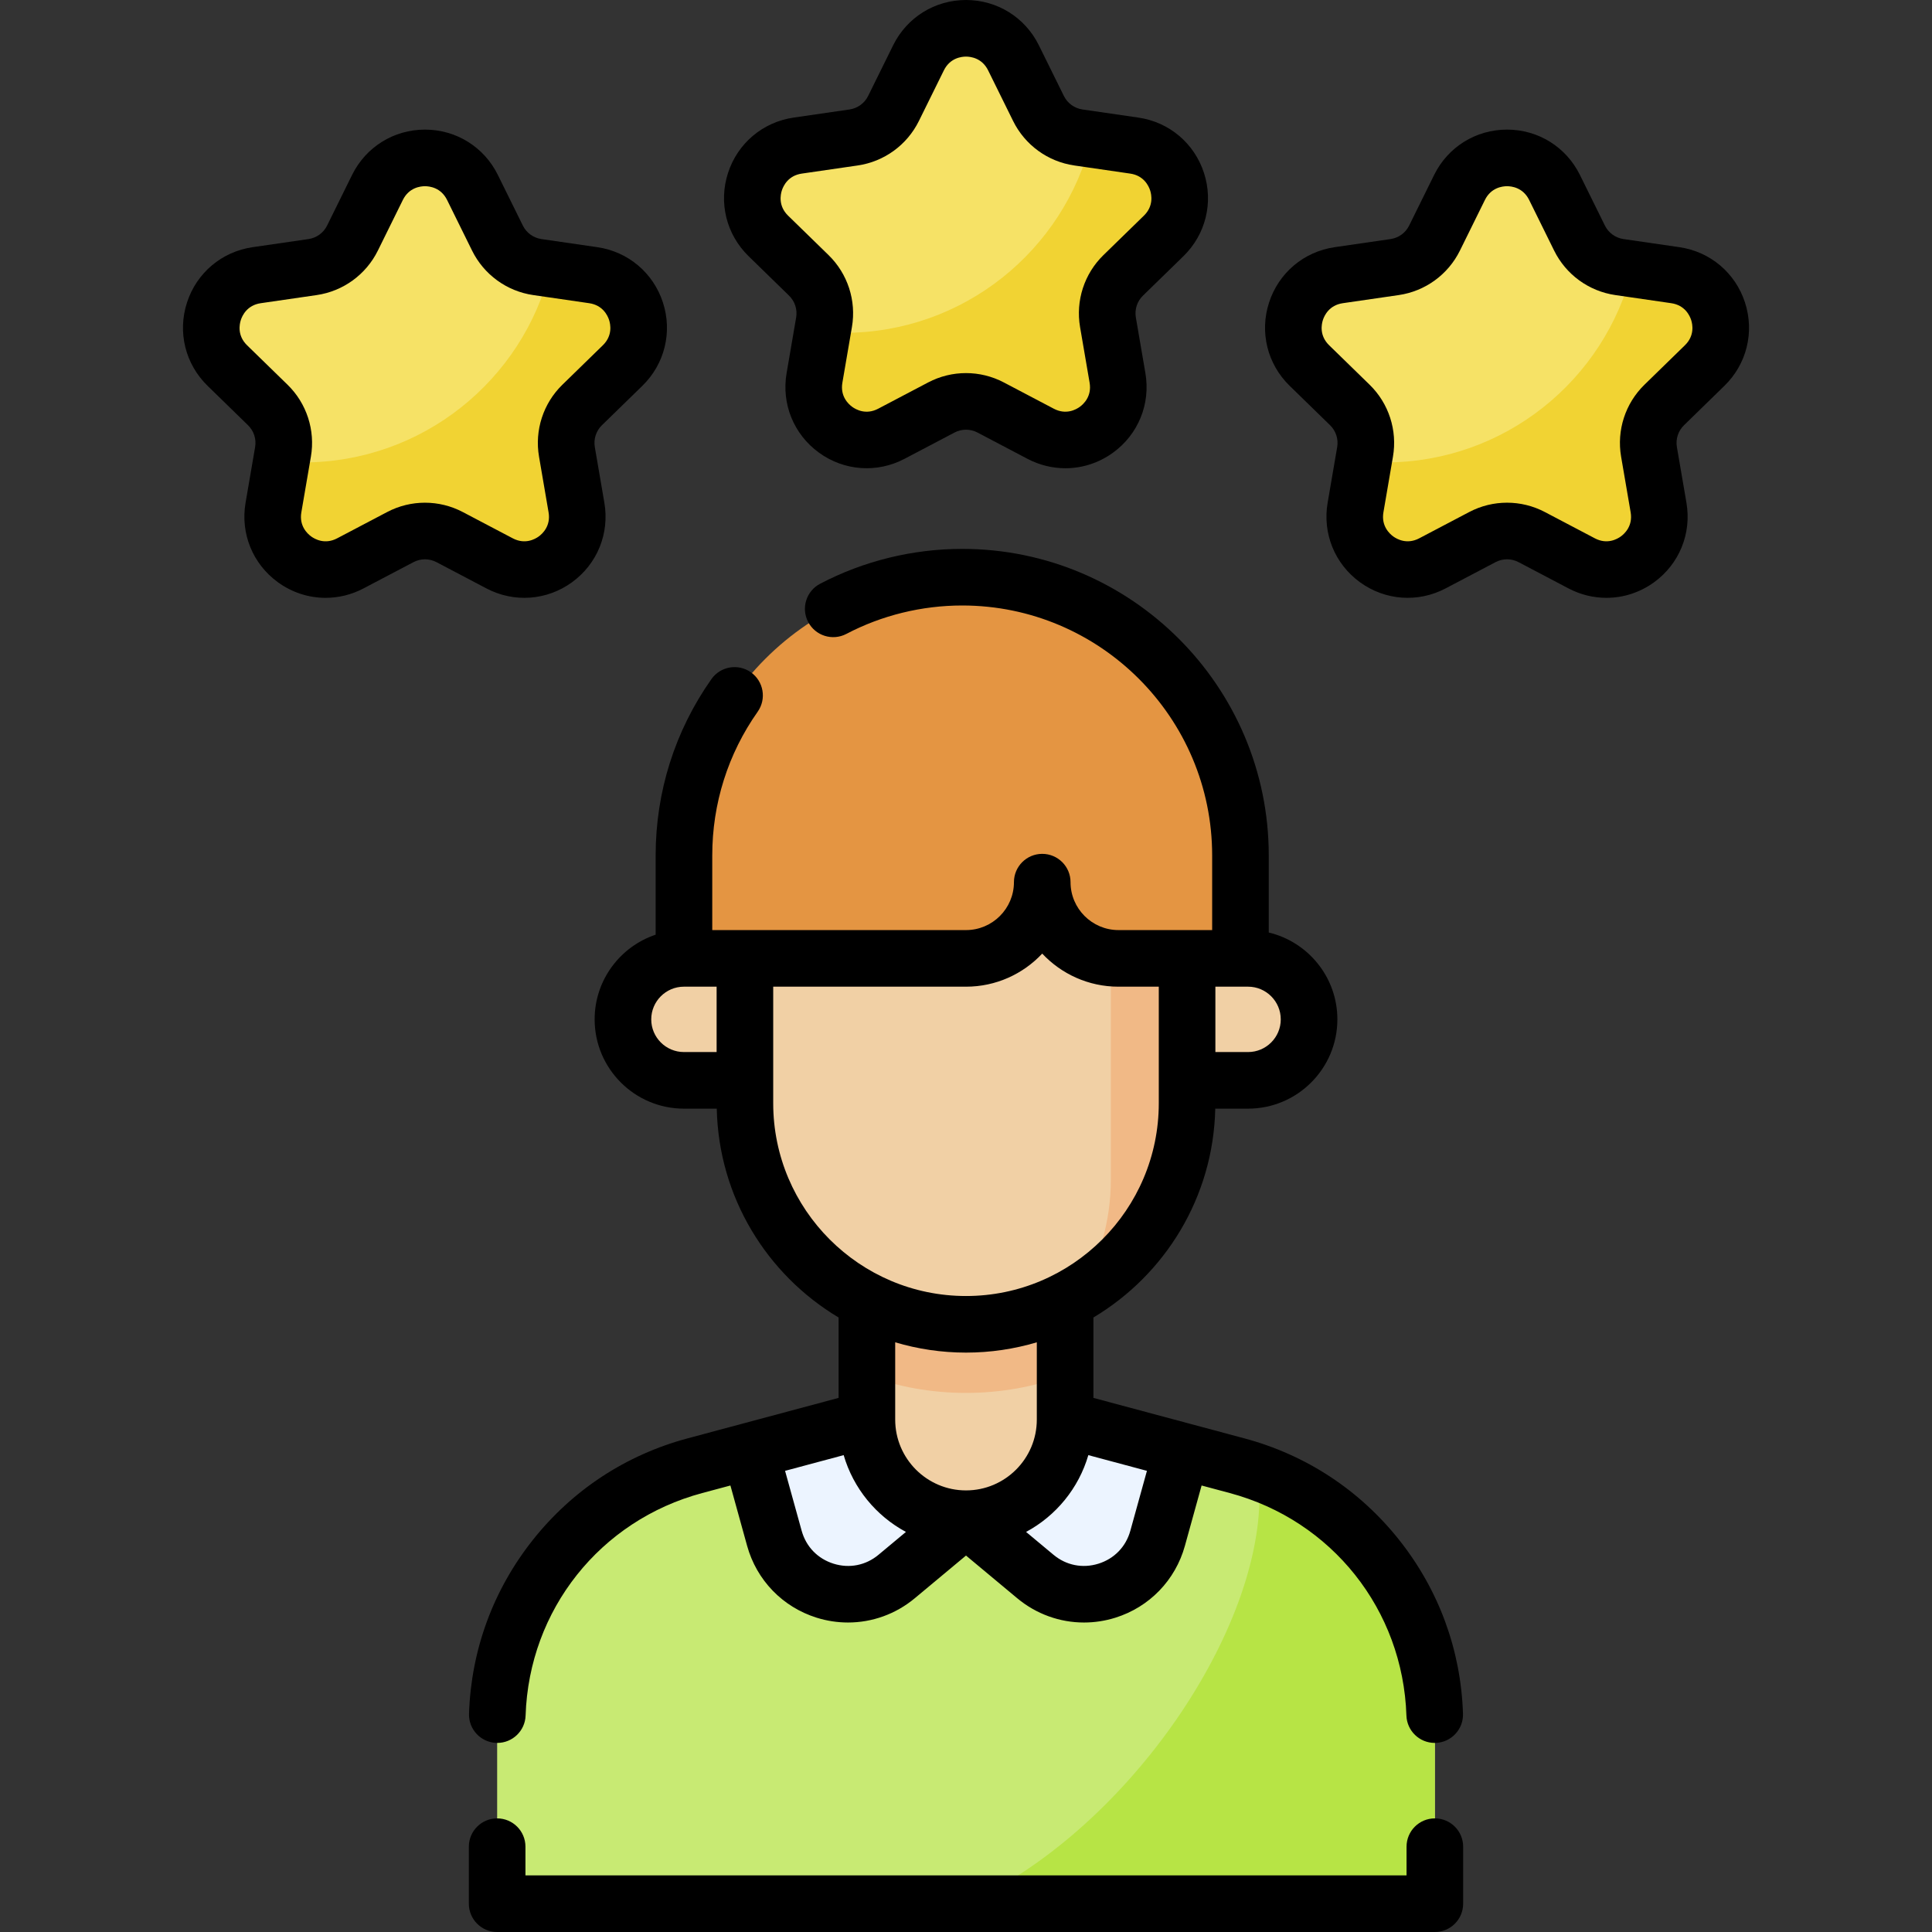
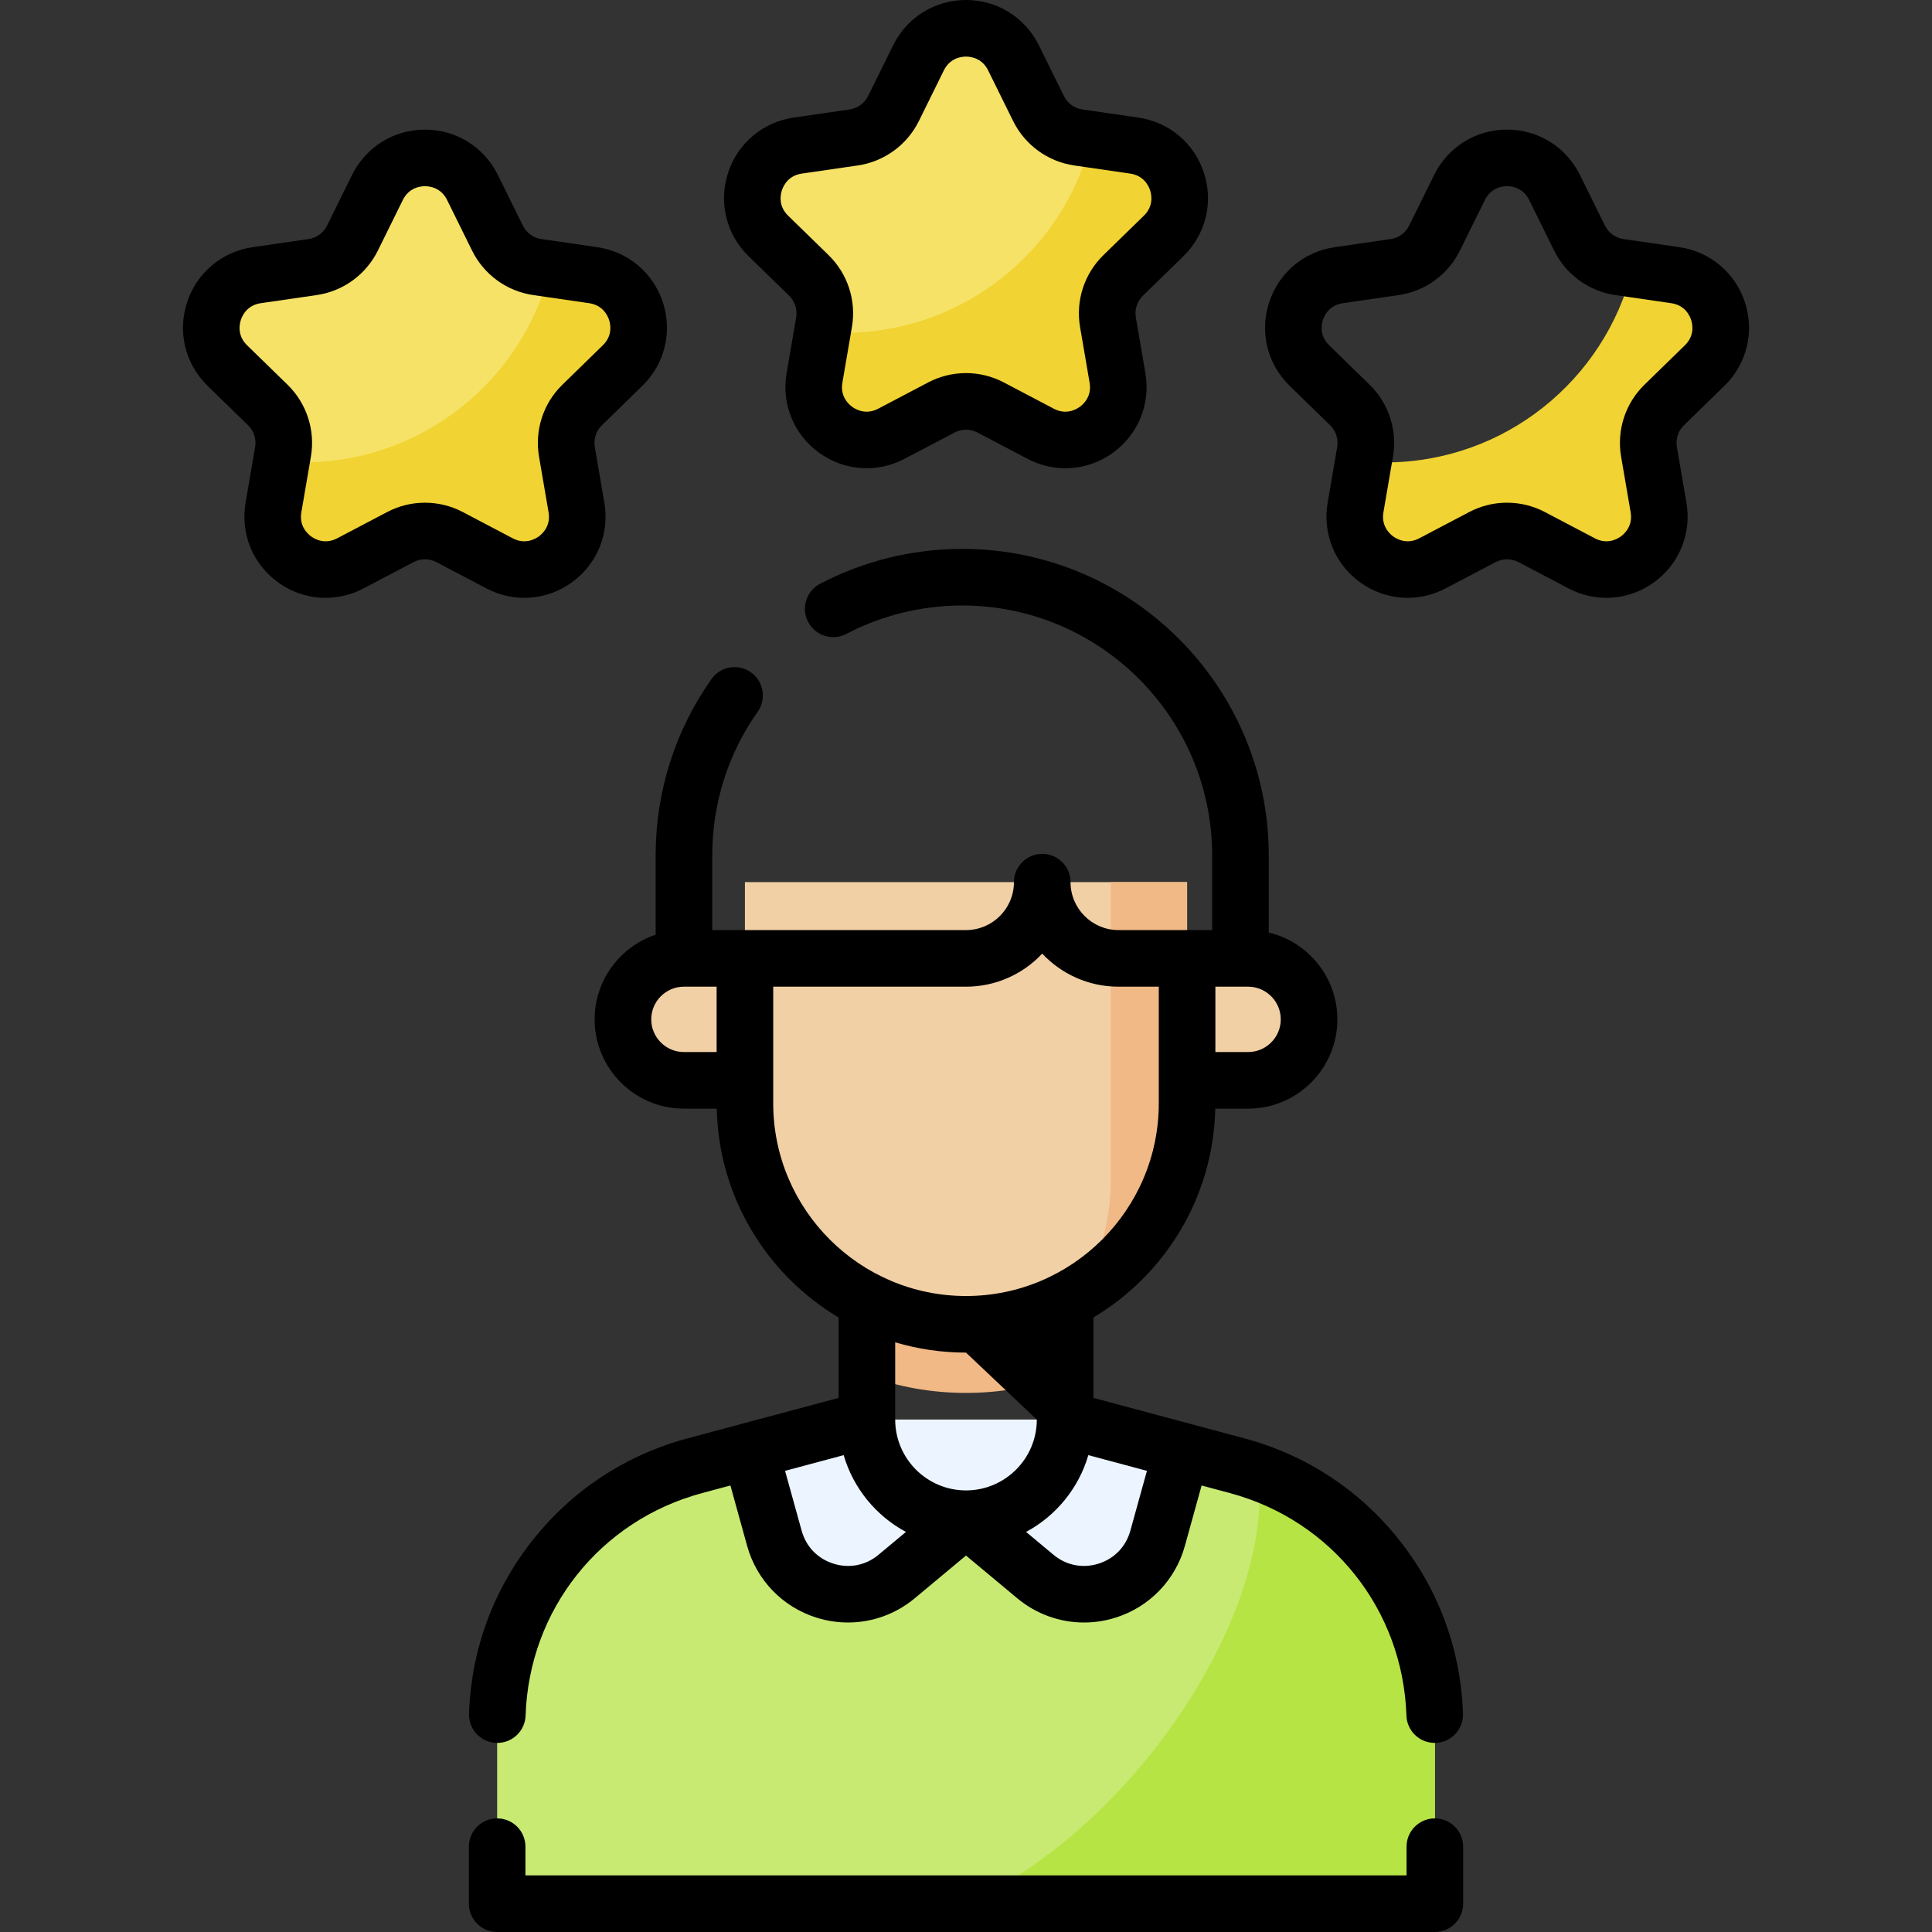
<svg xmlns="http://www.w3.org/2000/svg" id="Capa_1" height="512" viewBox="0 0 512 512" width="512">
  <rect x="0" y="0" width="512" height="512" fill="#333333" stroke="none" />
  <g>
    <g>
      <g>
        <path d="m330.752 286.305h-16.163v-32.325h16.163c8.926 0 16.163 7.236 16.163 16.163 0 8.926-7.237 16.162-16.163 16.162z" fill="#f1d0a5" />
      </g>
      <g>
        <path d="m282.264 376.209 45.582 12.218c30.911 8.285 52.404 36.298 52.404 68.3v47.773h-248.5v-47.772c0-32.002 21.493-60.015 52.404-68.3l45.582-12.218h52.528z" fill="#c8ea73" />
      </g>
      <g>
        <path d="m333.518 390.205c.169 2.055.264 4.123.264 6.208 0 37.432-36.264 89.48-77.783 108.087h124.25v-47.773c.001-30.005-18.894-56.503-46.731-66.522z" fill="#b7e445" />
      </g>
      <g>
        <path d="m229.736 376.209-30.931 8.291 6.413 23.159c3.917 14.143 21.13 19.524 32.404 10.129l18.378-15.314v-26.264h-26.264z" fill="#ecf4ff" />
      </g>
      <g>
        <path d="m282.264 376.209 30.931 8.291-6.413 23.159c-3.917 14.143-21.13 19.524-32.404 10.129l-18.378-15.314v-26.264h26.264z" fill="#ecf4ff" />
      </g>
      <g>
-         <path d="m256 402.474c-14.505 0-26.264-11.759-26.264-26.264v-32.325h52.528v32.325c0 14.505-11.759 26.264-26.264 26.264z" fill="#f1d0a5" />
-       </g>
+         </g>
      <g>
        <path d="m229.736 364.508c8.198 2.994 17.043 4.63 26.264 4.63s18.067-1.637 26.264-4.63v-20.624h-52.528z" fill="#f1b986" />
      </g>
      <g>
        <path d="m197.411 233.776v58.589c0 32.358 26.231 58.589 58.589 58.589s58.589-26.231 58.589-58.589v-58.589z" fill="#f1d0a5" />
      </g>
      <g>
        <path d="m181.248 286.305h16.163v-32.325h-16.163c-8.926 0-16.163 7.236-16.163 16.163 0 8.926 7.237 16.162 16.163 16.162z" fill="#f1d0a5" />
      </g>
      <g>
        <path d="m294.386 233.776v78.793c0 10.998-3.037 21.285-8.308 30.078 17.077-10.238 28.511-28.922 28.511-50.281v-58.589h-20.203z" fill="#f1b986" />
      </g>
      <g>
-         <path d="m181.248 226.705v27.274h74.752c11.158 0 20.203-9.045 20.203-20.203 0 11.158 9.045 20.203 20.203 20.203h32.325v-27.274c0-40.726-33.015-73.742-73.742-73.742-40.726 0-73.741 33.016-73.741 73.742z" fill="#e49542" />
-       </g>
+         </g>
    </g>
    <g>
      <g>
        <path d="m268.588 15.325 6.625 13.425c2.045 4.143 5.997 7.015 10.57 7.679l14.815 2.153c11.514 1.673 16.112 15.823 7.78 23.944l-10.72 10.45c-3.309 3.225-4.818 7.871-4.037 12.425l2.531 14.755c1.967 11.468-10.07 20.213-20.368 14.798l-13.251-6.966c-4.09-2.15-8.975-2.15-13.065 0l-13.251 6.966c-10.298 5.414-22.335-3.331-20.368-14.798l2.531-14.755c.781-4.554-.729-9.2-4.037-12.425l-10.72-10.45c-8.332-8.121-3.734-22.271 7.78-23.944l14.815-2.153c4.572-.664 8.525-3.536 10.57-7.679l6.625-13.425c5.148-10.433 20.026-10.433 25.175 0z" fill="#f6e266" />
      </g>
      <g>
        <path d="m300.598 38.582-11.353-1.65c-7.315 29.446-33.915 51.273-65.624 51.273-1.914 0-3.805-.099-5.678-.255l-2.093 12.206c-1.967 11.468 10.07 20.213 20.368 14.798l13.251-6.966c4.089-2.15 8.975-2.15 13.065 0l13.251 6.966c10.298 5.414 22.335-3.331 20.368-14.798l-2.531-14.755c-.781-4.554.729-9.2 4.037-12.425l10.72-10.45c8.331-8.122 3.733-22.271-7.781-23.944z" fill="#f1d333" />
      </g>
    </g>
    <g>
      <g>
-         <path d="m411.968 49.671 6.625 13.425c2.045 4.143 5.997 7.015 10.57 7.679l14.815 2.153c11.514 1.673 16.112 15.823 7.78 23.944l-10.72 10.45c-3.309 3.225-4.818 7.871-4.037 12.425l2.531 14.755c1.967 11.468-10.07 20.213-20.368 14.798l-13.251-6.966c-4.09-2.15-8.975-2.15-13.065 0l-13.251 6.966c-10.298 5.414-22.335-3.331-20.368-14.798l2.531-14.755c.781-4.554-.729-9.2-4.037-12.425l-10.72-10.45c-8.332-8.121-3.734-22.271 7.78-23.944l14.815-2.153c4.572-.664 8.525-3.536 10.57-7.679l6.625-13.425c5.148-10.434 20.026-10.434 25.175 0z" fill="#f6e266" />
-       </g>
+         </g>
      <g>
        <path d="m443.978 72.927-11.353-1.65c-7.315 29.446-33.915 51.273-65.624 51.273-1.914 0-3.805-.099-5.678-.255l-2.093 12.206c-1.967 11.468 10.07 20.213 20.368 14.798l13.251-6.966c4.089-2.15 8.975-2.15 13.065 0l13.251 6.966c10.298 5.414 22.335-3.331 20.368-14.798l-2.533-14.755c-.781-4.554.729-9.2 4.037-12.425l10.72-10.45c8.332-8.121 3.735-22.271-7.779-23.944z" fill="#f1d333" />
      </g>
    </g>
    <g>
      <g>
        <path d="m125.208 49.671 6.625 13.425c2.045 4.143 5.997 7.015 10.57 7.679l14.815 2.153c11.514 1.673 16.112 15.823 7.78 23.944l-10.72 10.45c-3.309 3.225-4.818 7.871-4.037 12.425l2.531 14.755c1.967 11.468-10.07 20.213-20.368 14.798l-13.251-6.966c-4.09-2.15-8.975-2.15-13.065 0l-13.251 6.966c-10.298 5.414-22.335-3.331-20.368-14.798l2.531-14.756c.781-4.554-.729-9.2-4.037-12.425l-10.72-10.45c-8.332-8.121-3.734-22.271 7.78-23.944l14.815-2.153c4.572-.664 8.525-3.536 10.57-7.679l6.625-13.425c5.148-10.433 20.026-10.433 25.175.001z" fill="#f6e266" />
      </g>
      <g>
        <path d="m157.218 72.927-11.353-1.65c-7.315 29.446-33.915 51.273-65.624 51.273-1.914 0-3.805-.099-5.678-.255l-2.093 12.206c-1.967 11.468 10.07 20.213 20.368 14.798l13.251-6.966c4.089-2.15 8.975-2.15 13.065 0l13.251 6.966c10.298 5.414 22.335-3.331 20.368-14.798l-2.531-14.755c-.781-4.554.729-9.2 4.037-12.425l10.72-10.45c8.331-8.121 3.733-22.271-7.781-23.944z" fill="#f1d333" />
      </g>
    </g>
    <g>
      <path d="m380.25 481.89c-4.143 0-7.5 3.357-7.5 7.5v7.61h-233.5v-7.61c0-4.143-3.357-7.5-7.5-7.5s-7.5 3.357-7.5 7.5v15.11c0 4.143 3.357 7.5 7.5 7.5h248.5c4.143 0 7.5-3.357 7.5-7.5v-15.11c0-4.143-3.357-7.5-7.5-7.5z" />
-       <path d="m173.75 247.704c-9.383 3.144-16.165 12.011-16.165 22.438 0 13.047 10.615 23.662 23.663 23.662h8.699c.506 23.51 13.336 44.033 32.289 55.345v21.307l-25.4 6.808c-.011.003-.021.004-.032.007-.008.002-.015.005-.022.007l-14.571 3.906c-16.342 4.379-30.533 13.703-41.041 26.964-10.485 13.231-16.319 29.137-16.874 45.994-.136 4.14 3.109 7.606 7.25 7.742.084.003.167.004.251.004 4.027 0 7.357-3.198 7.491-7.254.921-28.011 19.73-51.706 46.806-58.962l7.471-2.002 4.428 15.989c2.522 9.108 9.413 16.229 18.434 19.049 2.732.854 5.529 1.272 8.304 1.272 6.381 0 12.637-2.215 17.697-6.432l13.572-11.311 13.575 11.313c5.062 4.218 11.316 6.432 17.697 6.432 2.773 0 5.571-.418 8.304-1.272 9.021-2.819 15.911-9.94 18.433-19.048l4.428-15.99 7.471 2.002c27.075 7.256 45.885 30.951 46.806 58.962.134 4.057 3.463 7.254 7.491 7.254.084 0 .167-.001.251-.004 4.141-.136 7.386-3.603 7.25-7.742-.555-16.857-6.389-32.763-16.874-45.994-10.508-13.261-24.699-22.585-41.041-26.964l-14.571-3.906c-.008-.002-.015-.005-.022-.007-.011-.003-.021-.004-.032-.007l-25.4-6.808v-21.308c18.953-11.312 31.782-31.835 32.289-55.345h8.699c13.048 0 23.663-10.615 23.663-23.662 0-11.162-7.771-20.537-18.185-23.016v-20.417c0-44.802-36.444-81.25-81.24-81.25-13.114 0-26.14 3.198-37.666 9.249-3.668 1.925-5.08 6.459-3.155 10.126 1.924 3.668 6.458 5.079 10.126 3.155 9.386-4.927 20-7.53 30.695-7.53 36.525 0 66.24 29.72 66.24 66.25v19.77l-24.82.001c-7.009 0-12.71-5.697-12.71-12.7 0-4.143-3.357-7.5-7.5-7.5s-7.5 3.357-7.5 7.5c0 7.003-5.697 12.7-12.7 12.7l-67.25-.001v-19.77c0-13.748 4.164-26.923 12.041-38.1 2.386-3.386 1.575-8.064-1.811-10.451-3.387-2.384-8.064-1.575-10.451 1.811-9.669 13.72-14.779 29.882-14.779 46.74v20.994zm-1.165 22.439c0-4.773 3.882-8.658 8.654-8.663h.011 8.66v17.324h-8.662c-4.776.001-8.663-3.885-8.663-8.661zm48.314 144.25c-4.198-1.312-7.279-4.496-8.453-8.735l-4.395-15.869 15.53-4.163c2.555 8.783 8.584 16.1 16.5 20.351l-7.26 6.05c-3.378 2.817-7.724 3.68-11.922 2.366zm78.654-8.735c-1.173 4.238-4.254 7.422-8.452 8.734-4.196 1.312-8.544.45-11.922-2.366l-7.26-6.05c7.916-4.251 13.945-11.567 16.5-20.351l15.53 4.163zm-24.788-29.449c0 10.347-8.418 18.765-18.765 18.765s-18.765-8.418-18.765-18.765v-20.483c5.952 1.766 12.247 2.729 18.765 2.729s12.812-.964 18.765-2.729zm64.65-106.066c0 4.776-3.887 8.662-8.663 8.662h-8.662v-17.325h6.641c.007 0 .013-.001.019-.001h2.002c4.776 0 8.663 3.887 8.663 8.664zm-63.214-17.429c5.06 5.393 12.248 8.767 20.209 8.767h10.68v30.886c0 28.171-22.919 51.089-51.09 51.089s-51.09-22.918-51.09-51.089v-30.887h51.09c7.959 0 15.145-3.374 20.201-8.766z" />
+       <path d="m173.75 247.704c-9.383 3.144-16.165 12.011-16.165 22.438 0 13.047 10.615 23.662 23.663 23.662h8.699c.506 23.51 13.336 44.033 32.289 55.345v21.307l-25.4 6.808c-.011.003-.021.004-.032.007-.008.002-.015.005-.022.007l-14.571 3.906c-16.342 4.379-30.533 13.703-41.041 26.964-10.485 13.231-16.319 29.137-16.874 45.994-.136 4.14 3.109 7.606 7.25 7.742.084.003.167.004.251.004 4.027 0 7.357-3.198 7.491-7.254.921-28.011 19.73-51.706 46.806-58.962l7.471-2.002 4.428 15.989c2.522 9.108 9.413 16.229 18.434 19.049 2.732.854 5.529 1.272 8.304 1.272 6.381 0 12.637-2.215 17.697-6.432l13.572-11.311 13.575 11.313c5.062 4.218 11.316 6.432 17.697 6.432 2.773 0 5.571-.418 8.304-1.272 9.021-2.819 15.911-9.94 18.433-19.048l4.428-15.99 7.471 2.002c27.075 7.256 45.885 30.951 46.806 58.962.134 4.057 3.463 7.254 7.491 7.254.084 0 .167-.001.251-.004 4.141-.136 7.386-3.603 7.25-7.742-.555-16.857-6.389-32.763-16.874-45.994-10.508-13.261-24.699-22.585-41.041-26.964l-14.571-3.906c-.008-.002-.015-.005-.022-.007-.011-.003-.021-.004-.032-.007l-25.4-6.808v-21.308c18.953-11.312 31.782-31.835 32.289-55.345h8.699c13.048 0 23.663-10.615 23.663-23.662 0-11.162-7.771-20.537-18.185-23.016v-20.417c0-44.802-36.444-81.25-81.24-81.25-13.114 0-26.14 3.198-37.666 9.249-3.668 1.925-5.08 6.459-3.155 10.126 1.924 3.668 6.458 5.079 10.126 3.155 9.386-4.927 20-7.53 30.695-7.53 36.525 0 66.24 29.72 66.24 66.25v19.77l-24.82.001c-7.009 0-12.71-5.697-12.71-12.7 0-4.143-3.357-7.5-7.5-7.5s-7.5 3.357-7.5 7.5c0 7.003-5.697 12.7-12.7 12.7l-67.25-.001v-19.77c0-13.748 4.164-26.923 12.041-38.1 2.386-3.386 1.575-8.064-1.811-10.451-3.387-2.384-8.064-1.575-10.451 1.811-9.669 13.72-14.779 29.882-14.779 46.74v20.994zm-1.165 22.439c0-4.773 3.882-8.658 8.654-8.663h.011 8.66v17.324h-8.662c-4.776.001-8.663-3.885-8.663-8.661zm48.314 144.25c-4.198-1.312-7.279-4.496-8.453-8.735l-4.395-15.869 15.53-4.163c2.555 8.783 8.584 16.1 16.5 20.351l-7.26 6.05c-3.378 2.817-7.724 3.68-11.922 2.366zm78.654-8.735c-1.173 4.238-4.254 7.422-8.452 8.734-4.196 1.312-8.544.45-11.922-2.366l-7.26-6.05c7.916-4.251 13.945-11.567 16.5-20.351l15.53 4.163zm-24.788-29.449c0 10.347-8.418 18.765-18.765 18.765s-18.765-8.418-18.765-18.765v-20.483c5.952 1.766 12.247 2.729 18.765 2.729zm64.65-106.066c0 4.776-3.887 8.662-8.663 8.662h-8.662v-17.325h6.641c.007 0 .013-.001.019-.001h2.002c4.776 0 8.663 3.887 8.663 8.664zm-63.214-17.429c5.06 5.393 12.248 8.767 20.209 8.767h10.68v30.886c0 28.171-22.919 51.089-51.09 51.089s-51.09-22.918-51.09-51.089v-30.887h51.09c7.959 0 15.145-3.374 20.201-8.766z" />
      <path d="m209.107 78.347c1.541 1.502 2.244 3.665 1.881 5.785l-2.531 14.756c-1.396 8.14 1.887 16.211 8.567 21.065 6.683 4.854 15.374 5.481 22.683 1.64l13.25-6.967c1.906-1.002 4.181-1.002 6.085 0l13.251 6.967c3.18 1.671 6.62 2.497 10.043 2.497 4.447 0 8.864-1.394 12.64-4.137 6.681-4.854 9.964-12.926 8.567-21.066l-2.53-14.753c-.364-2.122.339-4.285 1.881-5.788l10.72-10.449c5.913-5.765 8.002-14.225 5.45-22.078-2.552-7.854-9.215-13.471-17.387-14.658l-14.815-2.153c-2.13-.31-3.97-1.646-4.922-3.576l-6.626-13.425c-3.656-7.406-11.056-12.007-19.314-12.007s-15.658 4.601-19.313 12.006l-6.626 13.425c-.952 1.93-2.792 3.267-4.923 3.576l-14.813 2.153c-8.173 1.188-14.836 6.804-17.388 14.658s-.463 16.313 5.45 22.077zm-1.905-27.894c.378-1.162 1.648-3.922 5.279-4.449l14.813-2.153c7.016-1.019 13.078-5.423 16.217-11.781l6.626-13.425c1.624-3.29 4.641-3.645 5.863-3.645s4.239.355 5.862 3.645l6.626 13.425c3.139 6.358 9.201 10.763 16.216 11.781l14.815 2.153c3.63.527 4.9 3.287 5.278 4.449.377 1.162.972 4.142-1.655 6.702l-10.719 10.449c-5.077 4.948-7.394 12.074-6.195 19.064l2.531 14.754c.62 3.616-1.613 5.677-2.602 6.395s-3.639 2.204-6.885.498l-13.252-6.967c-3.138-1.649-6.579-2.474-10.021-2.474-3.441 0-6.885.824-10.022 2.474l-13.251 6.967c-3.247 1.707-5.896.221-6.885-.498-.988-.718-3.222-2.778-2.602-6.394l2.532-14.757c1.197-6.988-1.119-14.114-6.195-19.062l-10.721-10.451c-2.625-2.558-2.03-5.538-1.653-6.7z" />
      <path d="m456.993 102.241c5.913-5.764 8.001-14.224 5.449-22.077-2.552-7.854-9.214-13.472-17.387-14.659l-14.814-2.152c-2.13-.31-3.971-1.646-4.923-3.576l-6.625-13.425c-3.655-7.405-11.056-12.006-19.313-12.006-8.259 0-15.659 4.601-19.314 12.006l-6.625 13.425c-.952 1.93-2.793 3.267-4.922 3.576l-14.816 2.152c-8.173 1.188-14.834 6.806-17.386 14.659-2.552 7.854-.463 16.313 5.45 22.077l10.721 10.451c1.541 1.502 2.243 3.665 1.88 5.786l-2.53 14.755c-1.396 8.14 1.887 16.211 8.567 21.065 6.683 4.854 15.374 5.481 22.683 1.64l13.252-6.968c1.903-1.001 4.178-1.002 6.083.001l13.251 6.967c3.179 1.671 6.62 2.497 10.043 2.497 4.446 0 8.863-1.394 12.639-4.137 6.682-4.854 9.965-12.926 8.568-21.066l-2.531-14.755c-.363-2.12.339-4.283 1.881-5.785zm-21.19-.291c-5.078 4.949-7.394 12.075-6.194 19.064l2.531 14.754c.619 3.615-1.613 5.677-2.602 6.395s-3.639 2.203-6.885.498l-13.251-6.967c-3.138-1.649-6.581-2.475-10.023-2.475s-6.884.825-10.021 2.475l-13.251 6.967c-3.247 1.706-5.896.22-6.885-.498s-3.221-2.778-2.601-6.395l2.529-14.754c1.199-6.989-1.116-14.115-6.193-19.063l-10.72-10.451c-2.627-2.56-2.032-5.539-1.655-6.701.378-1.162 1.648-3.922 5.277-4.45l14.815-2.152c7.016-1.019 13.078-5.423 16.217-11.781l6.625-13.425c1.623-3.289 4.641-3.645 5.863-3.645s4.239.355 5.862 3.645l6.625 13.425c3.139 6.358 9.201 10.763 16.218 11.781l14.813 2.152c3.631.528 4.9 3.288 5.278 4.45s.973 4.142-1.654 6.701z" />
      <path d="m151.596 154.299c6.681-4.854 9.964-12.926 8.568-21.065l-2.531-14.756c-.363-2.12.339-4.283 1.881-5.786l10.72-10.449c5.913-5.765 8.002-14.224 5.45-22.078s-9.213-13.471-17.387-14.659l-14.815-2.152c-2.129-.31-3.97-1.646-4.922-3.576l-6.626-13.424c-3.654-7.406-11.054-12.007-19.312-12.007 0 0 0 0-.001 0-8.258 0-15.658 4.601-19.313 12.006l-6.625 13.425c-.952 1.93-2.793 3.267-4.923 3.576l-14.815 2.152c-8.172 1.188-14.834 6.805-17.386 14.659s-.464 16.313 5.449 22.078l10.722 10.45c1.541 1.502 2.243 3.665 1.88 5.785l-2.531 14.756c-1.396 8.14 1.887 16.211 8.568 21.065 3.775 2.743 8.192 4.137 12.639 4.137 3.423 0 6.864-.826 10.043-2.497l13.251-6.967c1.906-1.002 4.18-1.002 6.084 0l13.251 6.967c7.309 3.84 15.999 3.214 22.681-1.64zm-38.976-21.079c-3.441 0-6.885.825-10.022 2.475l-13.251 6.967c-3.244 1.707-5.896.222-6.885-.498-.988-.718-3.221-2.779-2.602-6.394l2.531-14.755c1.199-6.989-1.116-14.115-6.193-19.064l-10.72-10.45c-2.627-2.561-2.032-5.54-1.654-6.702s1.647-3.922 5.277-4.45l14.814-2.152c7.017-1.019 13.079-5.423 16.218-11.781l6.625-13.425c1.623-3.289 4.641-3.645 5.862-3.645h.001c1.222 0 4.238.355 5.861 3.644v.001l6.626 13.425c3.139 6.358 9.201 10.763 16.217 11.781l14.814 2.152c3.63.528 4.9 3.288 5.278 4.45.377 1.162.972 4.142-1.655 6.702l-10.719 10.449c-5.078 4.949-7.394 12.075-6.194 19.063l2.53 14.755c.619 3.616-1.613 5.677-2.602 6.395s-3.639 2.203-6.885.498l-13.25-6.966c-3.137-1.65-6.579-2.475-10.022-2.475z" />
    </g>
  </g>
</svg>